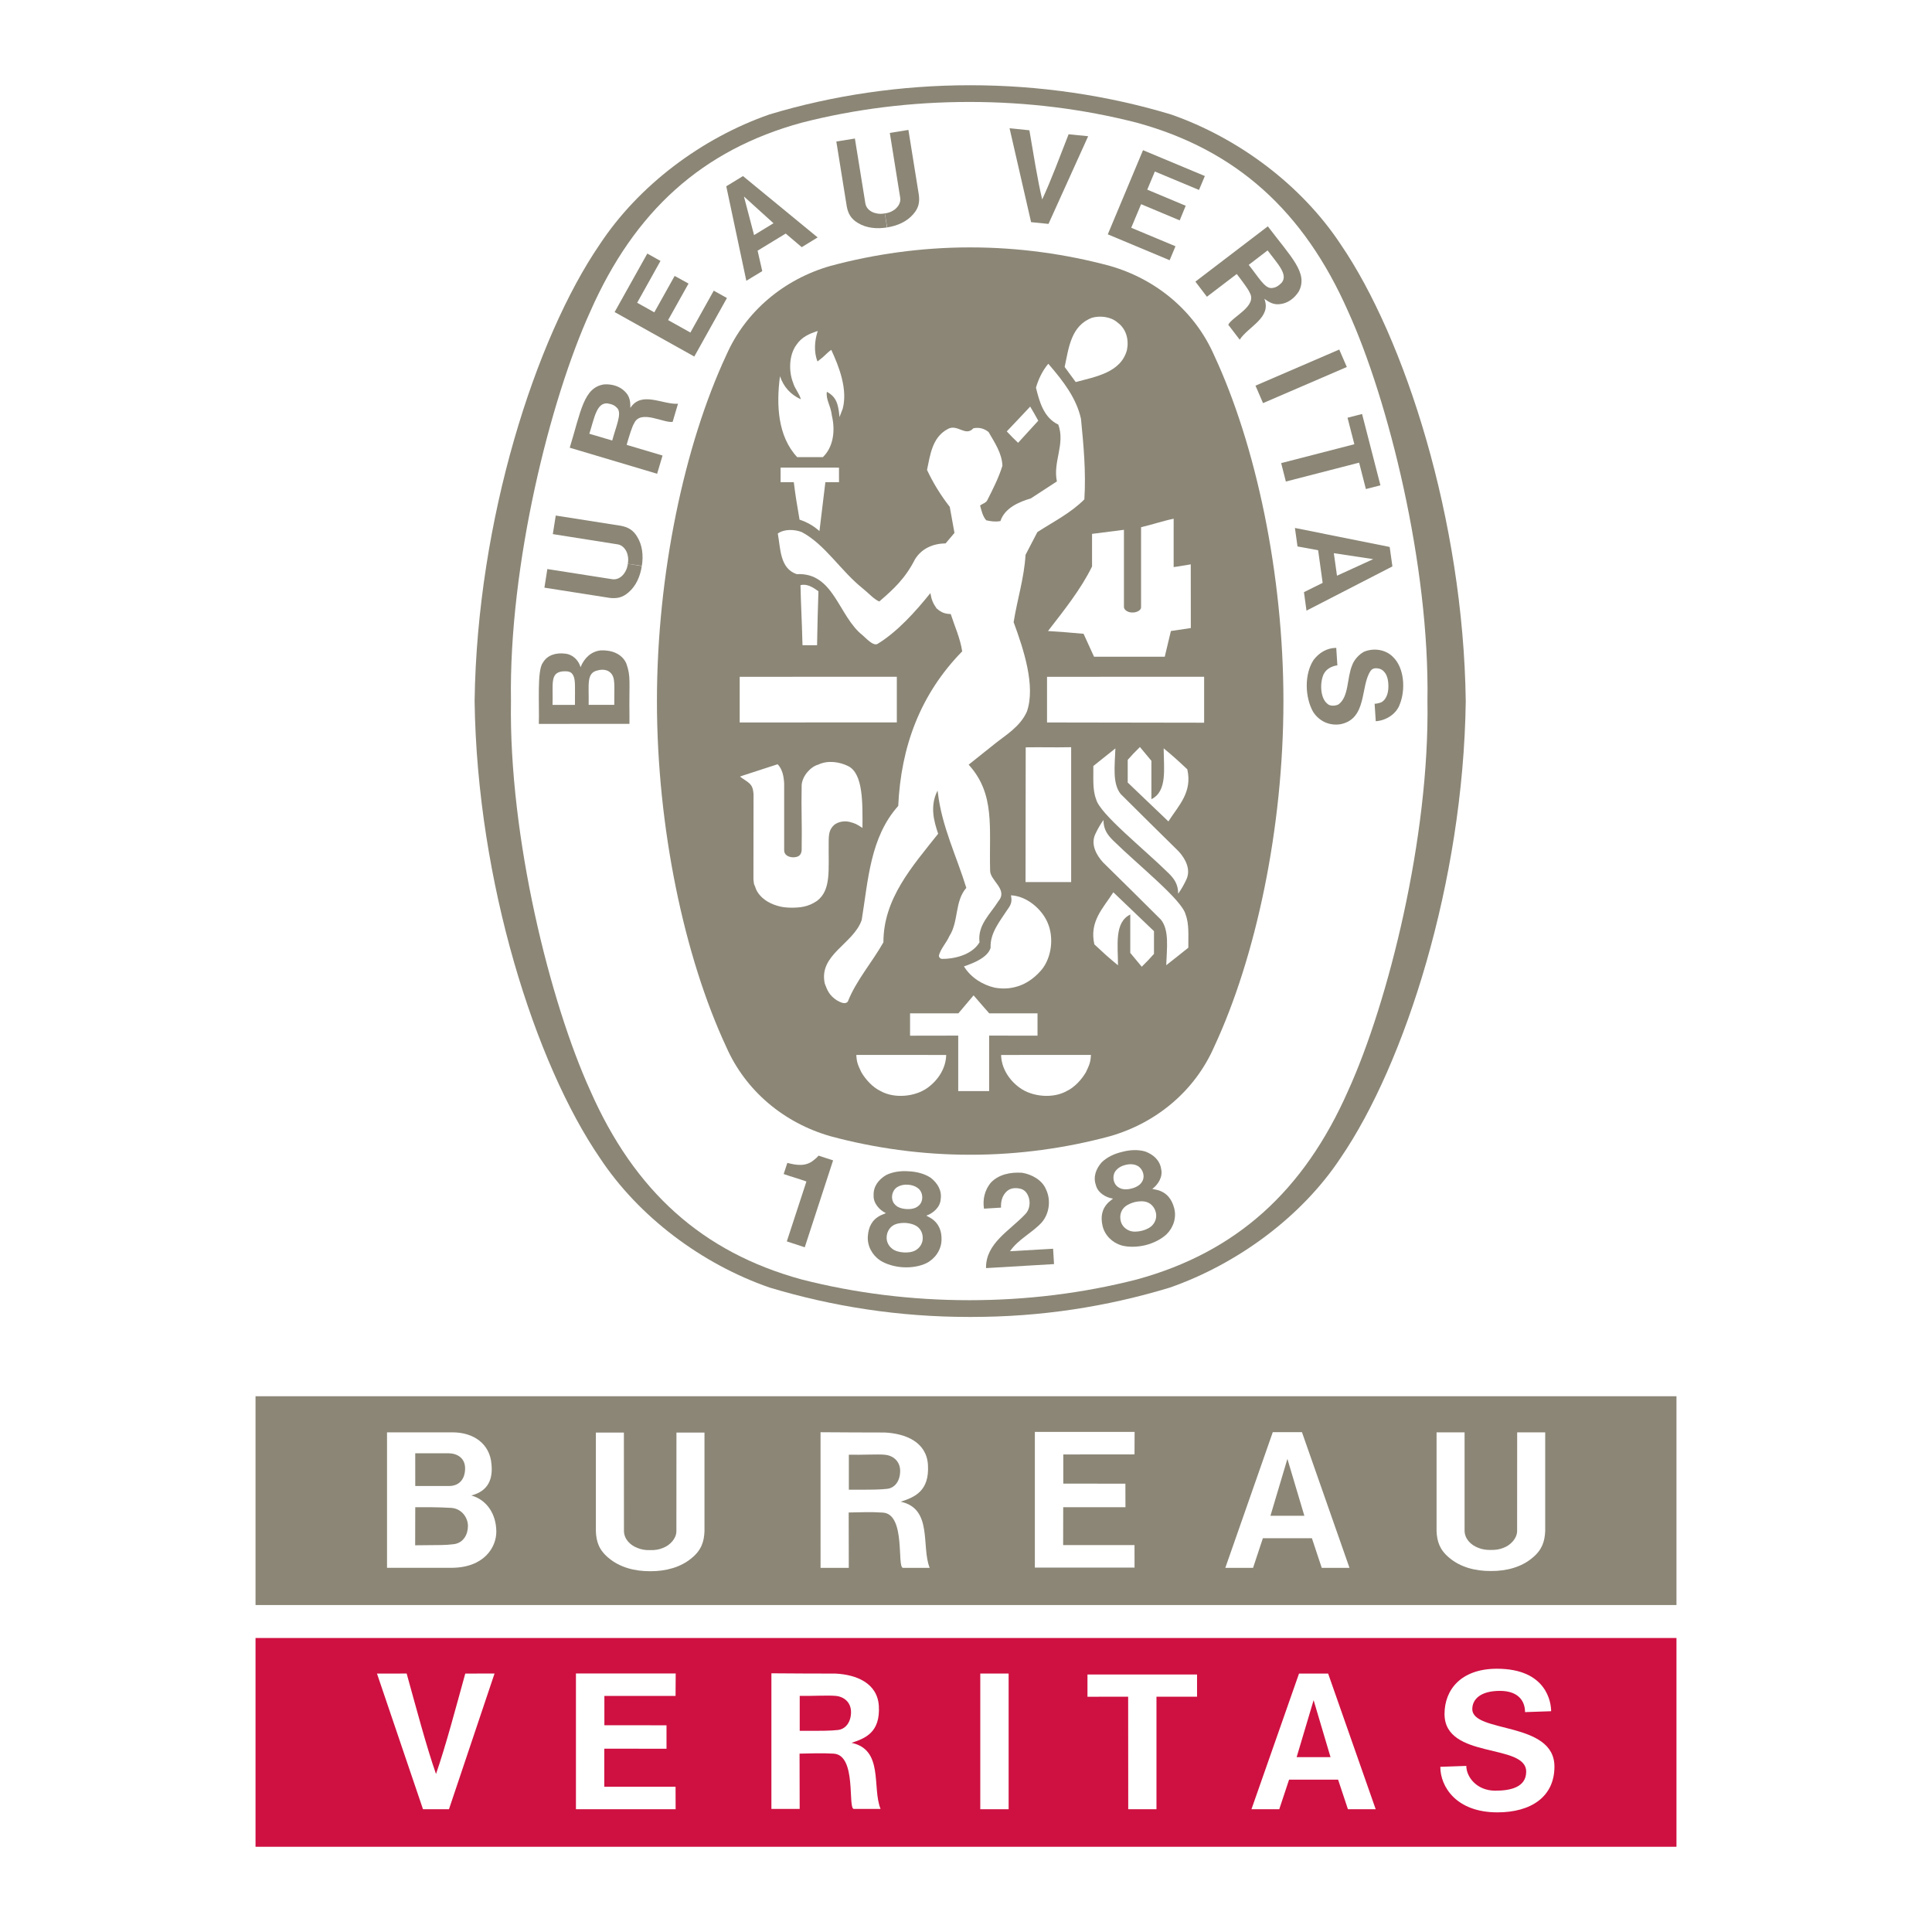
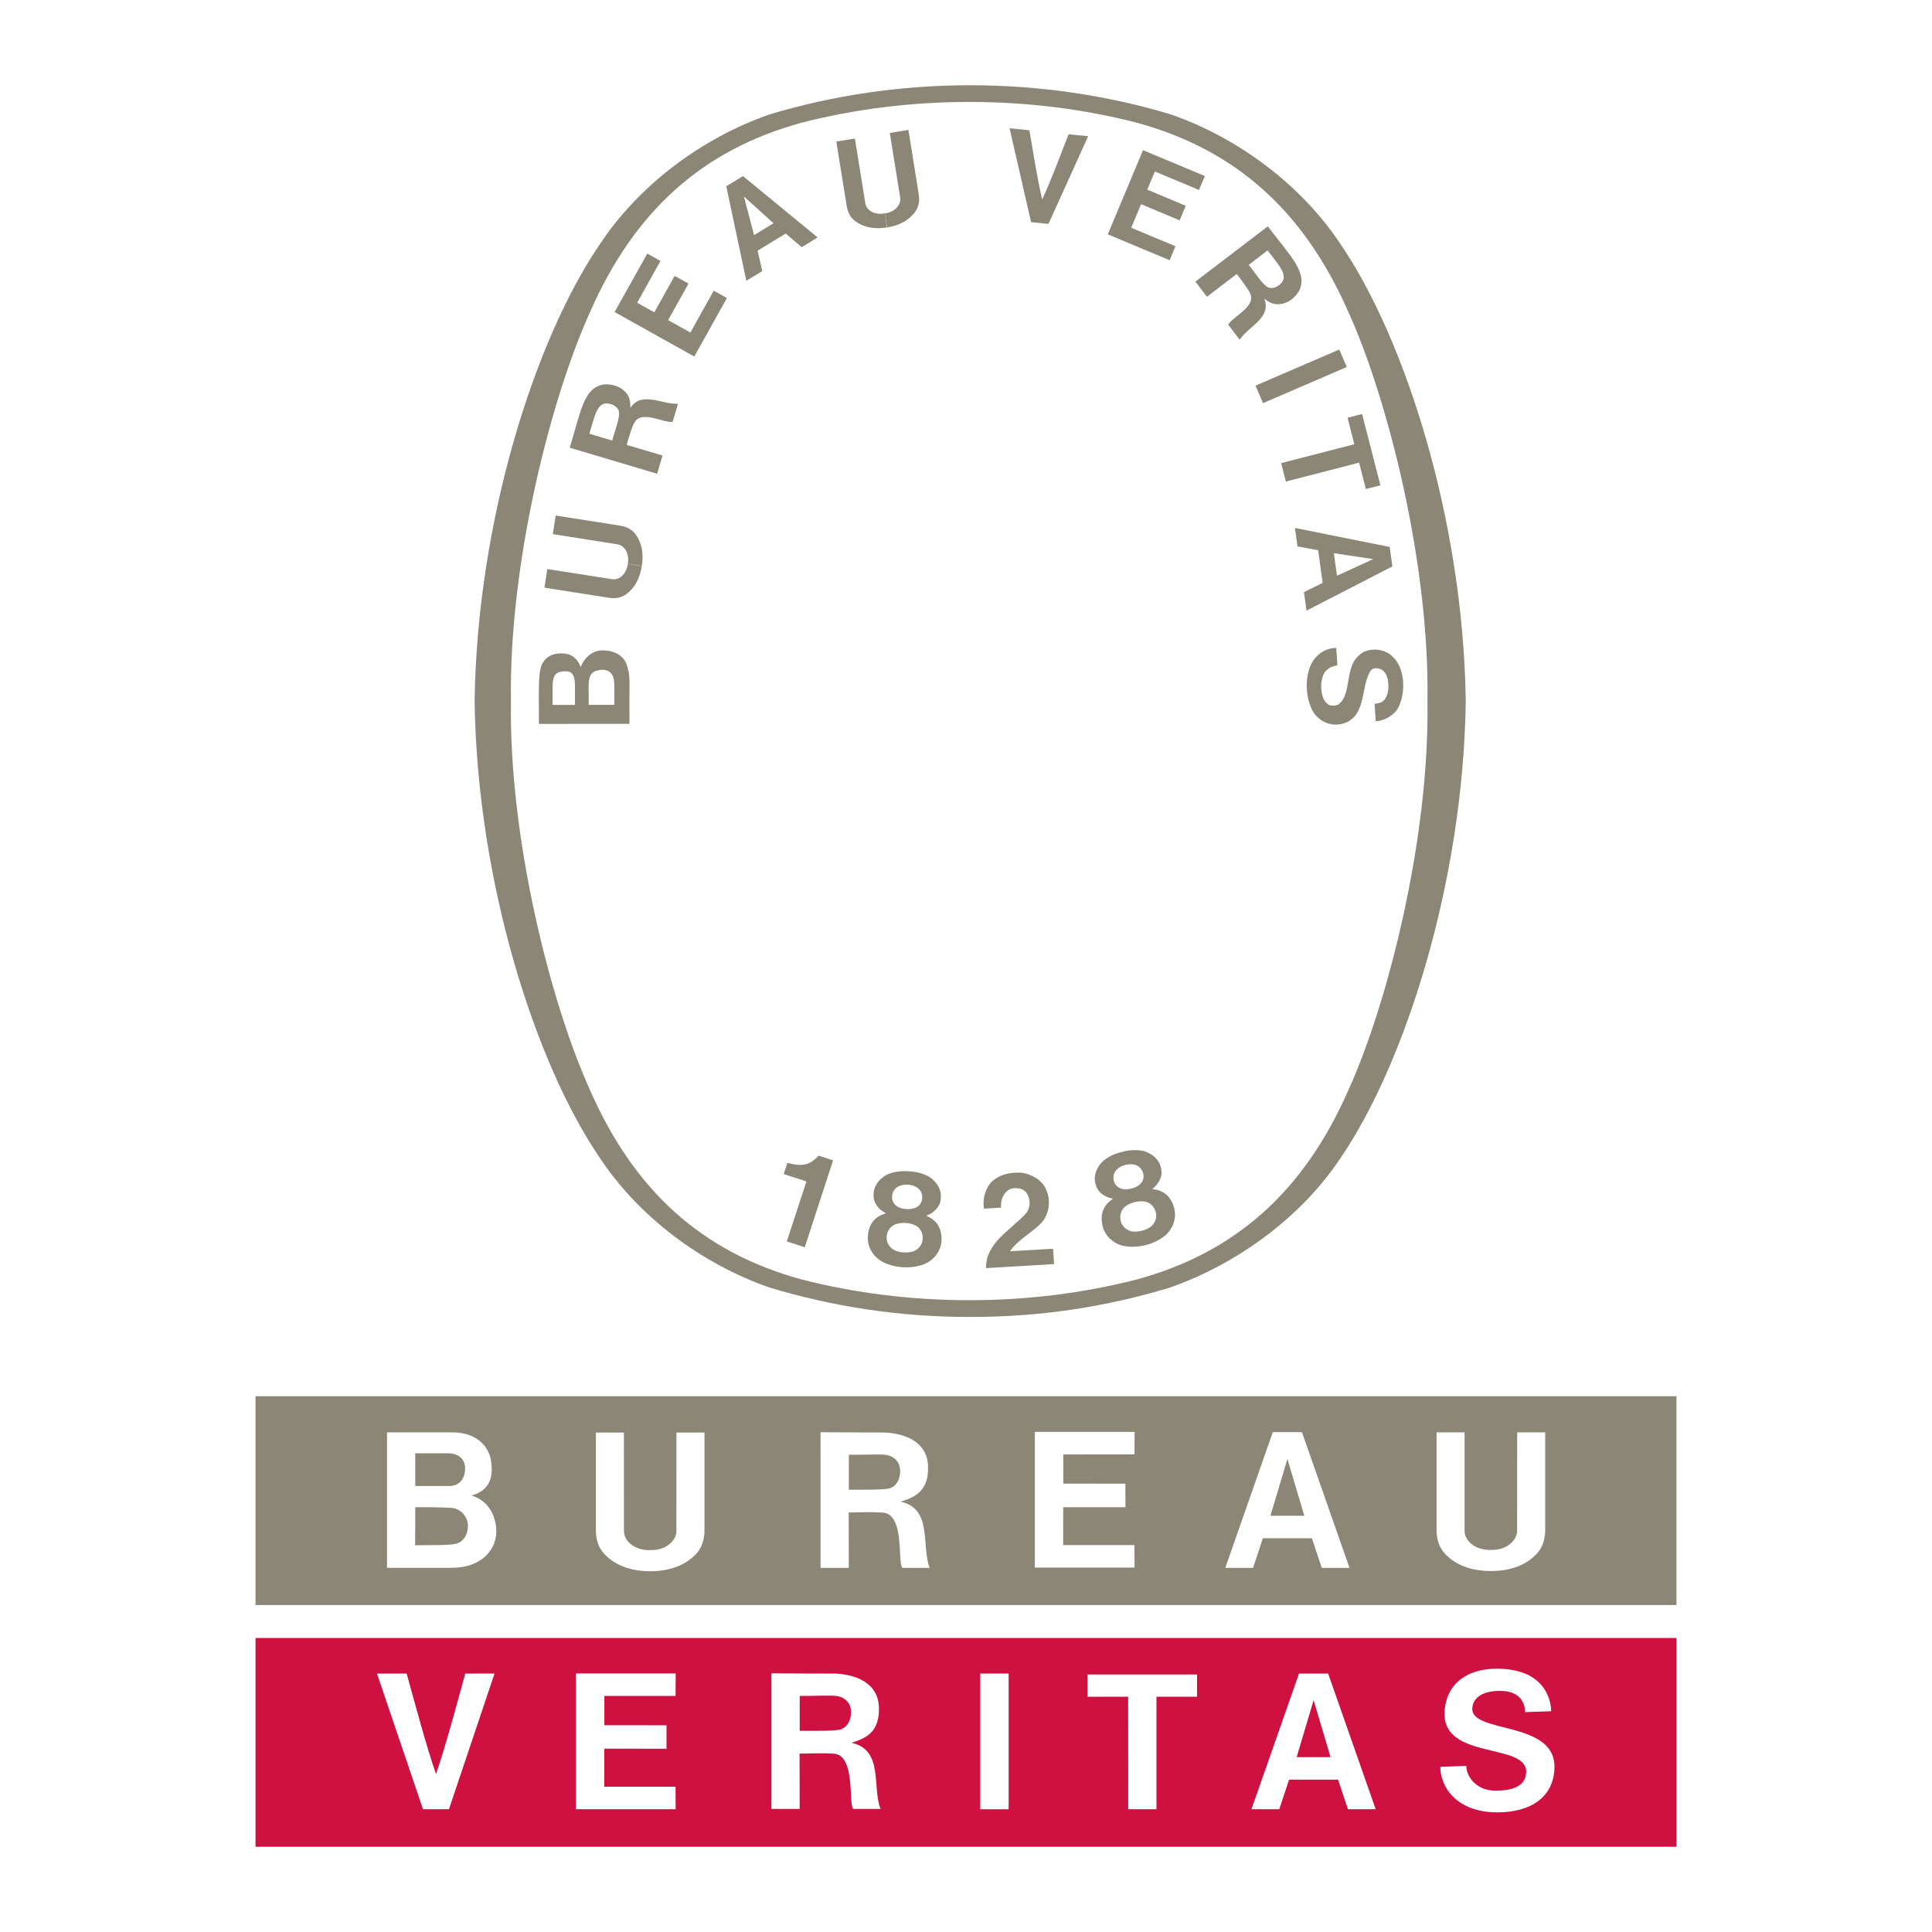
<svg xmlns="http://www.w3.org/2000/svg" version="1.0" id="Layer_1" x="0px" y="0px" width="192.756px" height="192.756px" viewBox="0 0 192.756 192.756" enable-background="new 0 0 192.756 192.756" xml:space="preserve">
  <g>
    <polygon fill-rule="evenodd" clip-rule="evenodd" fill="#FFFFFF" points="0,0 192.756,0 192.756,192.756 0,192.756 0,0  " />
    <path fill-rule="evenodd" clip-rule="evenodd" d="M76.768,11.418C77.004,11.338,76.531,11.495,76.768,11.418L76.768,11.418z" />
    <path fill-rule="evenodd" clip-rule="evenodd" d="M76.768,11.418C76.812,11.404,76.728,11.432,76.768,11.418L76.768,11.418z" />
    <path fill-rule="evenodd" clip-rule="evenodd" fill="#8B8676" d="M96.793,131.391h0.147c6.921,0,13.439-1.013,19.739-2.916   c6.771-2.356,13.2-7.086,17.085-12.969c6.403-9.371,12.225-27.492,12.474-45.532V69.92c-0.249-18.044-6.07-36.159-12.474-45.534   c-3.885-5.885-10.166-10.609-16.939-12.968c-6.303-1.901-13.114-2.914-20.032-2.914c-6.915,0-13.728,1.013-20.025,2.914   c-6.773,2.359-13.052,7.083-16.933,12.968c-6.413,9.375-12.229,27.49-12.483,45.534v0.054c0.253,18.04,6.07,36.161,12.483,45.532   c3.88,5.883,10.159,10.594,16.933,12.949c6.298,1.901,12.963,2.936,19.882,2.936H96.793L96.793,131.391z" />
    <path fill-rule="evenodd" clip-rule="evenodd" fill="#FFFFFF" d="M142.417,69.946c0.224,13.589-3.917,30.086-7.909,38.864   c-4.419,10.027-11.175,16.13-21.09,18.843c-5.341,1.365-10.943,2.068-16.705,2.068c-5.758,0-11.393-0.703-16.731-2.068   c-9.92-2.713-16.675-8.815-21.092-18.843c-3.996-8.778-8.131-25.275-7.911-38.864c-0.221-13.587,3.915-30.079,7.911-38.862   c4.417-10.025,11.172-16.131,21.092-18.843c5.338-1.369,10.973-2.07,16.731-2.07c5.761,0,11.364,0.701,16.705,2.07   c9.915,2.712,16.671,8.818,21.09,18.843C138.5,39.868,142.641,56.359,142.417,69.946L142.417,69.946z" />
-     <path fill-rule="evenodd" clip-rule="evenodd" fill="#8B8676" d="M96.873,24.684c4.747,0,9.488,0.666,13.86,1.845   c4.652,1.33,8.477,4.537,10.396,8.907c4.176,8.956,6.919,21.845,6.919,34.51c0,12.667-2.743,25.556-6.919,34.51   c-1.92,4.371-5.744,7.58-10.396,8.907c-4.372,1.182-9.113,1.845-13.86,1.845H96.72c-4.745,0-9.486-0.663-13.858-1.845   c-4.654-1.327-8.479-4.536-10.401-8.907c-4.173-8.954-6.918-21.842-6.918-34.51c0-12.665,2.745-25.554,6.918-34.51   c1.922-4.37,5.747-7.578,10.401-8.907c4.373-1.179,9.113-1.845,13.858-1.845H96.873L96.873,24.684z" />
    <path fill-rule="evenodd" clip-rule="evenodd" fill="#FFFFFF" d="M103.587,41.975c-0.658-1.111-0.116-0.117-0.806-1.411   L103.587,41.975L103.587,41.975z" />
    <polygon fill-rule="evenodd" clip-rule="evenodd" fill="#FFFFFF" points="89.476,67.519 89.476,72.075 73.799,72.08 73.799,67.526    89.476,67.519  " />
    <path fill-rule="evenodd" clip-rule="evenodd" fill="#FFFFFF" d="M85.931,106.967c-0.336-0.72-0.462-0.975-0.495-1.716   c3.28,0,5.491,0,8.965,0.002c-0.021,1.243-0.729,2.46-1.852,3.273c-1.245,0.905-3.311,1.102-4.687,0.333   C87.072,108.486,86.362,107.713,85.931,106.967L85.931,106.967z" />
    <path fill-rule="evenodd" clip-rule="evenodd" fill="#FFFFFF" d="M95.602,103.323l-4.806,0.008v-2.228l4.822-0.002l1.517-1.794   c0.743,0.86,0.792,0.924,1.561,1.794h4.818v2.229l-4.827-0.008c0,2.406,0,2.739,0,5.536c-0.961,0-2.202,0-3.085,0V103.323   L95.602,103.323z" />
-     <path fill-rule="evenodd" clip-rule="evenodd" fill="#FFFFFF" d="M96.173,96.417c0.983-0.33,2.375-0.895,2.66-1.852   c-0.075-1.482,0.944-2.675,1.709-3.857c0.382-0.516,0.432-0.826,0.321-1.381c1.533,0.062,3.088,1.339,3.679,2.779   c0.609,1.455,0.377,3.364-0.569,4.585c-1.183,1.438-2.816,2.19-4.726,1.849C98.047,98.267,96.863,97.542,96.173,96.417   L96.173,96.417z" />
+     <path fill-rule="evenodd" clip-rule="evenodd" fill="#FFFFFF" d="M96.173,96.417c0.983-0.33,2.375-0.895,2.66-1.852   c-0.075-1.482,0.944-2.675,1.709-3.857c0.382-0.516,0.432-0.826,0.321-1.381c1.533,0.062,3.088,1.339,3.679,2.779   c0.609,1.455,0.377,3.364-0.569,4.585C98.047,98.267,96.863,97.542,96.173,96.417   L96.173,96.417z" />
    <path fill-rule="evenodd" clip-rule="evenodd" fill="#FFFFFF" d="M84.605,76.426c-0.858-0.419-2.014-0.595-2.968-0.14   c-0.771,0.211-1.583,1.123-1.655,2.028c-0.052,2.713,0.046,3.549,0,6.53c-0.052,0.469-0.298,0.691-0.884,0.691   c-0.497-0.027-0.866-0.274-0.861-0.703v-6.657c-0.042-0.706-0.157-1.395-0.649-1.927l-3.449,1.121l-0.313,0.112   c0.876,0.647,1.277,0.666,1.355,1.74l-0.01,8.518l0.052,0.45l0.124,0.298l0.098,0.27l0.12,0.221   c0.57,0.909,1.529,1.282,2.202,1.449c0.297,0.089,0.821,0.131,1.116,0.133c0.892,0.005,1.737-0.056,2.652-0.693   c1.417-1.112,1.106-3.055,1.144-5.88c0.007-0.792,0.061-1.24,0.556-1.693c0.41-0.314,0.984-0.413,1.515-0.296   c0.6,0.162,0.696,0.211,1.299,0.607C86.062,80.166,86.137,77.161,84.605,76.426L84.605,76.426z" />
    <path fill-rule="evenodd" clip-rule="evenodd" fill="#FFFFFF" d="M116.584,87.113c-2.514-2.474-6.87-5.92-7.227-7.38   c-0.375-0.985-0.253-2.167-0.274-3.309c0.725-0.572,1.325-1.069,2.202-1.756c-0.066,1.747-0.31,3.519,0.529,4.553   c2.059,2.046,3.921,3.898,5.772,5.711c0.694,0.749,1.24,1.811,0.788,2.797c-0.216,0.471-0.51,1.001-0.828,1.435   C117.547,88.208,117.135,87.657,116.584,87.113L116.584,87.113z" />
    <path fill-rule="evenodd" clip-rule="evenodd" fill="#FFFFFF" d="M102.335,74.562c1.916-0.027,2.54,0.023,4.535-0.014v13.456   h-4.551L102.335,74.562L102.335,74.562z" />
    <path fill-rule="evenodd" clip-rule="evenodd" fill="#FFFFFF" d="M112.513,75.81c0.481-0.535,0.652-0.729,1.217-1.28l1.146,1.376   v3.827c1.616-0.789,1.225-3.079,1.225-5.069c0.956,0.785,1.439,1.229,2.356,2.089c0.521,2.291-0.855,3.594-1.886,5.2l-4.059-3.878   V75.81L112.513,75.81z" />
    <path fill-rule="evenodd" clip-rule="evenodd" fill="#FFFFFF" d="M116.208,65.522l0.612-2.565l1.988-0.297l-0.005-6.354   c-0.77,0.112-1.083,0.197-1.707,0.27v-4.823c-1.043,0.213-2.151,0.591-3.252,0.847v7.997c-0.014,0.387-0.631,0.516-0.757,0.511   h-0.167c-0.396,0-0.785-0.272-0.785-0.542c0-2.905,0-4.973,0-7.707l-3.182,0.406v3.254c-1.12,2.284-2.782,4.352-4.394,6.438   c1.717,0.12,1.838,0.12,3.548,0.277l1.045,2.288H116.208L116.208,65.522z" />
    <path fill-rule="evenodd" clip-rule="evenodd" fill="#FFFFFF" d="M80.052,63.939c-0.051-2.107-0.141-3.484-0.188-5.556   c0.654-0.176,1.283,0.234,1.791,0.609c-0.082,2.643-0.082,2.617-0.136,5.381h-1.453L80.052,63.939L80.052,63.939z" />
    <path fill-rule="evenodd" clip-rule="evenodd" fill="#FFFFFF" d="M79.771,51.846c-0.35-2.068-0.379-2.225-0.574-3.74   c-0.501,0-0.675,0-1.318,0V46.65c2.281-0.007,3.543,0.005,5.827,0.005l0.002,1.451c-0.568,0-0.79,0-1.36,0l-0.591,4.881   C81.164,52.455,80.498,52.083,79.771,51.846L79.771,51.846z" />
    <path fill-rule="evenodd" clip-rule="evenodd" fill="#FFFFFF" d="M79.535,45.609c-1.949-2.089-2.092-5.224-1.717-8.063l0.002-0.009   c0.361,1.056,1.03,1.811,2.075,2.3c-0.117-0.554-0.609-1.062-0.769-1.655c-0.453-1.142-0.41-2.776,0.335-3.782   c0.532-0.788,1.292-1.111,2.127-1.378c-0.314,0.947-0.413,2.084-0.024,3.041c0.544-0.422,0.572-0.45,0.995-0.858   c0.164-0.15,0.239-0.206,0.375-0.303c0.774,1.656,1.656,3.937,1.145,5.871l-0.322,0.837c-0.122-1.367-0.343-2.019-1.262-2.521   c-0.117,0.797,0.39,1.362,0.506,2.401c0.375,1.604,0.08,3.186-0.909,4.12H79.535L79.535,45.609z" />
    <path fill-rule="evenodd" clip-rule="evenodd" fill="#FFFFFF" d="M103.587,41.975l-2.012,2.204   c-0.543-0.513-0.588-0.571-1.13-1.139c1.034-1.083,1.138-1.201,2.336-2.476L103.587,41.975L103.587,41.975z" />
    <path fill-rule="evenodd" clip-rule="evenodd" fill="#FFFFFF" d="M106.221,36.613c0.408-1.911,0.626-4.112,2.727-4.911   c0.792-0.224,1.871-0.12,2.544,0.471c0.9,0.654,1.156,1.753,0.938,2.778c-0.623,2.218-3.1,2.628-5.104,3.166L106.221,36.613   L106.221,36.613z" />
    <polygon fill-rule="evenodd" clip-rule="evenodd" fill="#FFFFFF" points="120.136,67.519 120.136,72.105 104.462,72.08    104.462,67.526 120.136,67.519  " />
    <path fill-rule="evenodd" clip-rule="evenodd" fill="#FFFFFF" d="M82.287,98.129c-0.631-2.896,2.86-3.938,3.686-6.341   c0.652-4.018,0.847-8.252,3.643-11.38c0.274-5.911,2.188-11.13,6.382-15.423c-0.199-1.322-0.746-2.483-1.142-3.721   c-0.554-0.023-0.922-0.122-1.419-0.572c-0.363-0.512-0.511-0.891-0.612-1.519c-1.456,1.814-3.268,3.842-5.259,5.062   c-0.368,0.206-0.834-0.228-1.496-0.847c-2.445-1.927-2.856-6.3-6.581-6.105c-1.691-0.568-1.611-2.559-1.888-4.054   c0.63-0.455,1.646-0.434,2.398-0.141c2.328,1.24,3.874,3.861,6.07,5.615c0.591,0.47,1.116,1.085,1.658,1.306   c1.438-1.238,2.596-2.302,3.569-4.223c0.682-1.083,1.805-1.555,3.048-1.573l0.884-1.045l-0.471-2.6   c-0.908-1.161-1.655-2.38-2.268-3.684c0.316-1.493,0.514-3.228,2.028-4.056c0.984-0.609,1.792,0.789,2.598-0.098   c0.595-0.124,1.107,0.04,1.516,0.375c0.614,1.067,1.342,2.128,1.379,3.369c-0.373,1.203-0.947,2.324-1.515,3.447   c-0.131,0.255-0.474,0.333-0.711,0.511c0.137,0.511,0.261,1.083,0.612,1.477c0.455,0.099,0.878,0.174,1.416,0.078   c0.437-1.317,1.854-1.908,3.034-2.262l2.601-1.695c-0.415-1.969,0.849-3.702,0.141-5.669c-1.482-0.692-1.906-2.375-2.229-3.684   c0.239-0.828,0.643-1.692,1.23-2.384l0.087,0.101c1.421,1.65,2.722,3.346,3.174,5.395c0.257,2.617,0.51,5.296,0.336,8.035   c-1.399,1.399-3.092,2.222-4.689,3.266l-1.179,2.267c-0.139,2.34-0.828,4.45-1.187,6.717c1.008,2.734,2.204,6.379,1.324,8.919   c-0.675,1.509-2.099,2.335-3.148,3.172l-2.664,2.126c2.673,2.942,2.028,6.279,2.141,10.546c-0.027,1.026,1.817,1.887,0.833,3.062   c-0.823,1.315-2.105,2.382-1.89,4.114c-0.816,1.37-2.772,1.667-3.698,1.655c-0.197,0.012-0.356-0.138-0.356-0.335   c0.195-0.71,0.746-1.259,1.039-1.929c0.952-1.458,0.516-3.468,1.697-4.823c-0.973-3.169-2.441-6.107-2.839-9.493l-0.031-0.21   c-0.79,1.552-0.357,3.078,0.061,4.302c-2.621,3.309-5.462,6.483-5.462,10.834c-1.123,1.991-2.718,3.805-3.548,5.907   c-0.281,0.352-0.801,0.044-1.121-0.132C82.723,99.286,82.544,98.809,82.287,98.129L82.287,98.129z" />
    <path fill-rule="evenodd" clip-rule="evenodd" fill="#FFFFFF" d="M111.062,83.859c2.514,2.473,6.872,5.923,7.226,7.383   c0.372,0.985,0.258,2.167,0.272,3.311c-0.728,0.57-1.325,1.067-2.205,1.749c0.064-1.739,0.311-3.511-0.531-4.548   c-2.055-2.047-3.916-3.897-5.771-5.709c-0.687-0.745-1.238-1.812-0.788-2.797c0.216-0.471,0.512-1.003,0.828-1.438   C110.094,82.771,110.514,83.317,111.062,83.859L111.062,83.859z" />
    <path fill-rule="evenodd" clip-rule="evenodd" fill="#FFFFFF" d="M115.132,95.169c-0.48,0.53-0.656,0.73-1.219,1.281l-1.146-1.379   v-3.829c-1.613,0.791-1.224,3.079-1.224,5.067c-0.955-0.781-1.436-1.224-2.359-2.087c-0.516-2.29,0.861-3.591,1.893-5.198   l4.056,3.878V95.169L115.132,95.169z" />
-     <path fill-rule="evenodd" clip-rule="evenodd" fill="#FFFFFF" d="M108.348,106.967c0.337-0.72,0.457-0.975,0.496-1.716   c-3.287,0-5.486,0-8.963,0.002c0.021,1.243,0.729,2.46,1.853,3.273c1.237,0.905,3.31,1.102,4.684,0.333   C107.207,108.486,107.915,107.713,108.348,106.967L108.348,106.967z" />
    <path fill-rule="evenodd" clip-rule="evenodd" fill="#8B8676" d="M98.376,126.519c-0.043-2.485,2.391-3.746,3.922-5.39   c0.415-0.401,0.567-1.187,0.271-1.841c-0.183-0.412-0.447-0.611-0.782-0.693c-0.537-0.124-0.992-0.045-1.332,0.253   c-0.474,0.442-0.609,1.015-0.584,1.637l-1.699,0.103c-0.146-0.942,0.084-1.857,0.661-2.569c0.79-0.852,1.982-1.091,3.144-1.011   c0.936,0.152,2.012,0.715,2.394,1.684c0.495,1.053,0.326,2.401-0.452,3.289c-1.003,1.069-2.318,1.65-3.151,2.855l4.3-0.248   c0.035,0.532,0.063,1.046,0.092,1.531L98.376,126.519L98.376,126.519z" />
    <path fill-rule="evenodd" clip-rule="evenodd" fill="#8B8676" d="M83.119,115.771l-0.028,0.082l-2.801,8.588l-1.789-0.586   l1.925-5.881l0.026-0.101c-0.708-0.248-1.569-0.494-2.265-0.74l0.366-1.111c0.905,0.234,1.833,0.389,2.624-0.266   c0.287-0.222,0.336-0.283,0.49-0.457L83.119,115.771L83.119,115.771z" />
    <path fill-rule="evenodd" clip-rule="evenodd" fill="#8B8676" d="M117.146,120.53c-0.225-0.846-0.694-1.523-1.637-1.796   l-0.547-0.119c0.559-0.396,1.074-1.191,0.889-1.968c-0.129-0.886-0.771-1.45-1.572-1.756c-0.703-0.213-1.527-0.18-2.308,0.028   c-0.788,0.181-1.531,0.532-2.056,1.048c-0.568,0.646-0.873,1.442-0.575,2.283c0.194,0.777,1.025,1.241,1.7,1.335l-0.427,0.356   c-0.713,0.68-0.807,1.498-0.614,2.352c0.214,0.949,0.976,1.692,1.901,1.965c0.703,0.183,1.545,0.171,2.368-0.025   c0.815-0.204,1.573-0.587,2.107-1.076C117.073,122.479,117.402,121.476,117.146,120.53L117.146,120.53z M111.235,118.081   c-0.216-0.376-0.221-1.001,0.169-1.377c0.216-0.234,0.544-0.403,0.889-0.482c0.342-0.09,0.711-0.097,1.013,0.014   c0.512,0.152,0.802,0.71,0.788,1.14c-0.005,0.333-0.157,0.596-0.369,0.797c-0.22,0.194-0.529,0.338-0.853,0.413   c-0.319,0.087-0.652,0.099-0.936,0.03C111.65,118.533,111.396,118.371,111.235,118.081L111.235,118.081z M114.994,122.219   c-0.232,0.265-0.639,0.472-1.079,0.576c-0.443,0.111-0.897,0.123-1.224-0.009c-0.442-0.166-0.748-0.513-0.86-0.907   c-0.167-0.583,0-1.207,0.507-1.562c0.215-0.152,0.529-0.293,0.865-0.385c0.347-0.079,0.693-0.098,0.951-0.062   c0.612,0.077,1.053,0.548,1.175,1.144C115.411,121.414,115.309,121.865,114.994,122.219L114.994,122.219z" />
    <path fill-rule="evenodd" clip-rule="evenodd" fill="#8B8676" d="M93.935,123.759c0.035-0.872-0.211-1.664-1.029-2.203   l-0.486-0.274c0.647-0.214,1.379-0.82,1.43-1.615c0.138-0.887-0.304-1.613-0.975-2.148c-0.609-0.412-1.402-0.621-2.213-0.658   c-0.802-0.062-1.621,0.054-2.274,0.387c-0.734,0.447-1.262,1.118-1.227,2.012c-0.042,0.8,0.605,1.486,1.227,1.777l-0.516,0.215   c-0.887,0.435-1.22,1.189-1.286,2.062c-0.082,0.973,0.427,1.905,1.231,2.445c0.61,0.382,1.426,0.623,2.265,0.676   c0.839,0.051,1.679-0.092,2.333-0.401C93.278,125.6,93.893,124.734,93.935,123.759L93.935,123.759z M89.021,119.658   c-0.094-0.417,0.092-1.024,0.567-1.263c0.276-0.158,0.64-0.224,0.996-0.198c0.352,0.021,0.706,0.127,0.959,0.317   c0.445,0.293,0.556,0.914,0.413,1.32c-0.103,0.321-0.326,0.521-0.591,0.653c-0.268,0.12-0.598,0.164-0.931,0.139   c-0.331-0.014-0.654-0.097-0.909-0.249C89.281,120.217,89.082,119.984,89.021,119.658L89.021,119.658z M91.372,124.728   c-0.297,0.181-0.748,0.261-1.2,0.228c-0.45-0.021-0.891-0.152-1.158-0.37c-0.38-0.289-0.563-0.713-0.556-1.128   c0.015-0.605,0.362-1.148,0.95-1.337c0.249-0.077,0.593-0.126,0.942-0.11c0.35,0.026,0.692,0.113,0.927,0.224   c0.56,0.255,0.841,0.837,0.776,1.446C92.013,124.081,91.775,124.486,91.372,124.728L91.372,124.728z" />
    <polygon fill-rule="evenodd" clip-rule="evenodd" fill="#8B8676" points="134.372,36.616 126.012,40.219 125.261,38.477    133.617,34.874 134.372,36.616  " />
    <path fill-rule="evenodd" clip-rule="evenodd" fill="#8B8676" d="M102.872,22.164l-2.147-9.367l1.977,0.201   c0.4,2.316,0.809,4.947,1.277,6.9c0.854-1.819,1.78-4.314,2.636-6.501l1.951,0.194l-3.958,8.748L102.872,22.164L102.872,22.164z" />
    <polygon fill-rule="evenodd" clip-rule="evenodd" fill="#8B8676" points="67.31,27.53 65.281,31.162 63.57,30.206 65.896,26.034    64.583,25.298 61.321,31.134 69.27,35.572 72.526,29.734 71.211,29 68.881,33.178 66.656,31.936 68.695,28.292 67.31,27.53  " />
    <path fill-rule="evenodd" clip-rule="evenodd" fill="#8B8676" d="M62.491,66.202c-0.429-0.978-1.481-1.367-2.569-1.311   c-0.922,0.103-1.616,0.729-2.003,1.676c-0.143-0.556-0.658-1.254-1.528-1.353c-0.917-0.113-1.789,0.134-2.229,0.907   c-0.598,0.771-0.338,4.153-0.403,6.103l9.041-0.007l0.002-0.661C62.754,67.962,62.96,67.531,62.491,66.202L62.491,66.202z    M57.362,70.326h-2.234c0.065-2.087-0.282-3.2,1.001-3.343c0.755-0.054,0.963,0.114,1.132,0.569   C57.406,68.024,57.362,68.514,57.362,70.326L57.362,70.326z M61.286,70.321l-2.534,0.004H58.73   c0.045-2.027-0.271-3.212,0.934-3.447c0.419-0.112,0.945-0.075,1.25,0.247C61.429,67.618,61.27,68.448,61.286,70.321L61.286,70.321   z" />
    <polygon fill-rule="evenodd" clip-rule="evenodd" fill="#8B8676" points="134.444,41.677 135.894,41.304 137.725,48.42    136.275,48.792 135.6,46.158 128.29,48.043 127.823,46.205 135.124,44.322 134.444,41.677  " />
    <path fill-rule="evenodd" clip-rule="evenodd" fill="#8B8676" d="M88.493,22.691c-1.01,0.168-2.051,0.07-2.893-0.441   c-0.72-0.424-0.98-0.963-1.114-1.63l-1.045-6.501l1.852-0.298l1.05,6.501c0.104,0.535,0.577,0.86,1.069,0.959   c0.27,0.07,0.572,0.065,0.87,0.009L88.493,22.691L88.493,22.691z" />
    <path fill-rule="evenodd" clip-rule="evenodd" fill="#8B8676" d="M88.517,22.686c1.013-0.155,1.969-0.574,2.607-1.327   c0.553-0.624,0.633-1.217,0.553-1.892l-1.045-6.504l-1.855,0.298l1.042,6.501c0.07,0.493-0.277,0.999-0.715,1.248   c-0.239,0.155-0.526,0.244-0.821,0.281L88.517,22.686L88.517,22.686z" />
    <path fill-rule="evenodd" clip-rule="evenodd" fill="#8B8676" d="M138.648,54.57l-9.453-1.896l0.258,1.845l2.057,0.378l0.452,3.256   l-1.866,0.926l0.253,1.843l8.572-4.412L138.648,54.57L138.648,54.57z M133.392,57.438l-0.316-2.247l3.926,0.594h0.016l-0.007,0.002   h0.014h-0.022L133.392,57.438L133.392,57.438z" />
    <path fill-rule="evenodd" clip-rule="evenodd" fill="#8B8676" d="M137.277,70.206l0.17-0.03l0.214-0.054l0.146-0.049   c0.599-0.328,0.746-1.128,0.709-1.779c-0.021-0.657-0.229-1.327-0.84-1.563c-0.319-0.09-0.727-0.118-0.94,0.215   c-1.024,1.518-0.314,4.741-2.961,5.304c-1.151,0.195-2.169-0.307-2.767-1.231c-0.82-1.465-0.887-3.758,0.051-5.179   c0.568-0.738,1.337-1.193,2.258-1.203l0.113,1.744c-0.569,0.075-1.131,0.366-1.389,0.921c-0.384,0.913-0.293,2.366,0.38,2.9   c0.244,0.272,0.81,0.242,1.119,0.078c1.05-0.758,0.834-2.638,1.361-3.899c0.183-0.532,0.676-1.081,1.176-1.351   c0.928-0.398,2.126-0.256,2.876,0.488c1.21,1.139,1.264,3.378,0.706,4.74c-0.316,0.943-1.341,1.634-2.4,1.698l-0.113-1.745   L137.277,70.206L137.277,70.206z" />
    <path fill-rule="evenodd" clip-rule="evenodd" fill="#8B8676" d="M64.032,56.481c-0.155,1.013-0.568,1.971-1.315,2.612   c-0.623,0.556-1.219,0.635-1.892,0.558l-6.508-1.02l0.291-1.857l6.504,1.018c0.544,0.065,0.999-0.279,1.247-0.715   c0.153-0.242,0.244-0.528,0.279-0.826L64.032,56.481L64.032,56.481z" />
    <path fill-rule="evenodd" clip-rule="evenodd" fill="#8B8676" d="M64.036,56.46c0.164-1.011,0.062-2.054-0.455-2.893   c-0.419-0.718-0.963-0.978-1.629-1.109l-6.504-1.021l-0.293,1.851l6.508,1.029c0.483,0.082,0.861,0.575,0.957,1.062   c0.075,0.276,0.073,0.576,0.017,0.872L64.036,56.46L64.036,56.46z" />
    <path fill-rule="evenodd" clip-rule="evenodd" fill="#8B8676" d="M74.128,17.568l-1.667,1.018l2,9.427l1.589-0.963l-0.464-2.04   l2.804-1.708l1.599,1.357l1.587-0.971L74.128,17.568L74.128,17.568z M75.234,23.455l-1.008-3.838l-0.007-0.016l0.007,0.006   l-0.002-0.011l0.009,0.016l2.94,2.661L75.234,23.455L75.234,23.455z" />
    <polygon fill-rule="evenodd" clip-rule="evenodd" fill="#8B8676" points="118.297,20.529 114.462,18.921 115.22,17.111    119.624,18.951 120.209,17.563 114.039,14.984 110.525,23.38 116.696,25.962 117.277,24.569 112.862,22.724 113.848,20.372    117.699,21.987 118.297,20.529  " />
    <path fill-rule="evenodd" clip-rule="evenodd" fill="#8B8676" d="M62.893,40.697c-0.002-0.625-0.04-1.149-0.556-1.646   c-0.504-0.518-1.299-0.755-2.075-0.699c-2.028,0.312-2.295,2.638-3.418,6.316l8.717,2.598l0.542-1.817l-3.444-1.024l-0.138-0.044   c0.234-0.837,0.569-1.899,0.738-2.129c0.623-1.442,2.936-0.026,3.85-0.162l0.534-1.805C66.083,40.371,63.999,38.981,62.893,40.697   L62.893,40.697z M61.082,43.951l-2.284-0.675c0.5-1.557,0.718-3.125,1.815-3.027c0.441,0.072,0.744,0.19,0.999,0.504   C62.039,41.286,61.49,42.449,61.082,43.951L61.082,43.951z" />
    <path fill-rule="evenodd" clip-rule="evenodd" fill="#8B8676" d="M126.492,22.581l-7.227,5.517l1.149,1.508l2.855-2.176   l0.122-0.092c0.532,0.683,1.195,1.581,1.285,1.848c0.801,1.358-1.713,2.392-2.132,3.212l1.142,1.493   c0.845-1.311,3.2-2.18,2.459-4.079c0.51,0.363,0.953,0.64,1.663,0.514c0.713-0.099,1.371-0.598,1.782-1.266   C130.531,27.237,128.813,25.652,126.492,22.581L126.492,22.581z M127.854,28.229c-0.317,0.312-0.591,0.488-1.002,0.509   c-0.68,0.033-1.294-1.095-2.267-2.312l1.885-1.444C127.438,26.297,128.574,27.401,127.854,28.229L127.854,28.229z" />
    <polygon fill-rule="evenodd" clip-rule="evenodd" fill="#8B8676" points="25.494,160.134 167.262,160.134 167.262,139.304    25.494,139.304 25.494,160.134  " />
    <polygon fill-rule="evenodd" clip-rule="evenodd" fill="#CE1141" points="25.494,184.252 167.262,184.252 167.262,163.423    25.494,163.423 25.494,184.252  " />
    <path fill-rule="evenodd" clip-rule="evenodd" fill="#FFFFFF" d="M64.871,154.654c0.445,0.019,0.889-0.05,1.273-0.216   c0.7-0.263,1.331-0.931,1.34-1.662l0.005-9.848h2.797v9.848c-0.04,1.01-0.293,1.861-1.252,2.651   c-1.113,0.951-2.626,1.341-4.147,1.334h-0.035c-1.524,0.007-3.032-0.383-4.145-1.334c-0.959-0.79-1.217-1.642-1.257-2.651v-9.848   h2.795l0.007,9.848c0.029,0.807,0.641,1.399,1.341,1.662C63.98,154.604,64.426,154.673,64.871,154.654L64.871,154.654z" />
    <polygon fill-rule="evenodd" clip-rule="evenodd" fill="#FFFFFF" points="112.281,148.026 106.084,148.021 106.084,145.111    113.19,145.104 113.2,142.86 103.248,142.86 103.248,156.402 113.193,156.402 113.19,154.154 106.07,154.154 106.077,150.373    112.288,150.373 112.281,148.026  " />
    <path fill-rule="evenodd" clip-rule="evenodd" fill="#FFFFFF" d="M148.749,154.638c0.44,0.012,0.887-0.054,1.273-0.218   c0.698-0.266,1.329-0.932,1.341-1.665l0.005-9.847h2.797v9.847c-0.045,1.011-0.298,1.864-1.257,2.654   c-1.113,0.954-2.621,1.341-4.146,1.331h-0.034c-1.524,0.01-3.032-0.377-4.148-1.331c-0.954-0.79-1.212-1.644-1.254-2.654v-9.847   h2.795v9.847c0.032,0.809,0.651,1.399,1.348,1.665C147.854,154.584,148.299,154.649,148.749,154.638L148.749,154.638z" />
    <path fill-rule="evenodd" clip-rule="evenodd" fill="#FFFFFF" d="M38.612,142.905c2.713,0.003,4.295,0,6.535,0   c2.089,0,3.735,1.128,3.889,3.193c0.144,1.439-0.304,2.678-2.018,3.104c1.515,0.419,2.488,1.81,2.5,3.604   c0.007,1.533-1.184,3.615-4.509,3.615h-6.396V142.905L38.612,142.905z" />
    <path fill-rule="evenodd" clip-rule="evenodd" fill="#8B8676" d="M41.43,150.373c1.001,0,2.242-0.01,3.578,0.067   c1.05,0.065,1.679,0.967,1.679,1.812c0,0.844-0.459,1.697-1.42,1.812c-0.962,0.113-1.058,0.078-3.846,0.11l0.009-3.779V150.373   L41.43,150.373z" />
    <path fill-rule="evenodd" clip-rule="evenodd" fill="#8B8676" d="M41.428,144.992c1.317,0,2.195,0,3.283,0   c0.895,0,1.692,0.467,1.692,1.505c0,1.088-0.6,1.761-1.592,1.761c-0.991,0-2.035,0-3.381,0L41.428,144.992L41.428,144.992z" />
    <path fill-rule="evenodd" clip-rule="evenodd" fill="#FFFFFF" d="M129.896,142.887h-2.911l-4.736,13.54h2.769l0.98-2.959h4.891   l0.982,2.959h2.769L129.896,142.887L129.896,142.887z M126.754,151.226l1.687-5.661v-0.026l0.005,0.015l0.002-0.015v0.026   l1.686,5.661H126.754L126.754,151.226z" />
    <path fill-rule="evenodd" clip-rule="evenodd" fill="#FFFFFF" d="M89.862,149.826c1.393-0.45,2.879-1.053,2.72-3.679   c-0.141-2.278-2.225-3.121-4.312-3.226c-2.326,0-3.812-0.014-6.405-0.028l0.002,13.533h2.816l-0.009-5.524   c1.294-0.019,2.11-0.075,3.409,0.01c2.319,0.144,1.374,5.51,2.014,5.515h2.659C91.893,154.291,93.088,150.519,89.862,149.826   L89.862,149.826z M88.488,148.544c-0.806,0.077-1.205,0.089-3.798,0.082v-3.489c1.327,0.031,2.781-0.065,3.576,0   c0.802,0.07,1.536,0.612,1.542,1.609C89.813,147.737,89.29,148.467,88.488,148.544L88.488,148.544z" />
    <path fill-rule="evenodd" clip-rule="evenodd" fill="#FFFFFF" d="M42.203,180.508l-4.592-13.535l2.961-0.003   c0.94,3.372,1.944,7.203,2.928,10.021c0.982-2.818,1.986-6.649,2.921-10.019l2.919-0.003l-4.546,13.538H42.203L42.203,180.508z" />
    <polygon fill-rule="evenodd" clip-rule="evenodd" fill="#FFFFFF" points="66.498,172.133 60.299,172.126 60.299,169.204    67.4,169.202 67.415,166.964 57.462,166.964 57.462,180.506 67.408,180.506 67.4,178.259 60.29,178.259 60.29,174.466    66.498,174.473 66.498,172.133  " />
    <polygon fill-rule="evenodd" clip-rule="evenodd" fill="#FFFFFF" points="97.803,166.97 100.631,166.97 100.631,180.508    97.803,180.508 97.803,166.97  " />
    <polygon fill-rule="evenodd" clip-rule="evenodd" fill="#FFFFFF" points="108.497,169.284 108.497,167.063 119.43,167.063    119.43,169.282 115.381,169.282 115.381,180.508 112.564,180.508 112.556,169.282 108.497,169.284  " />
    <path fill-rule="evenodd" clip-rule="evenodd" fill="#FFFFFF" d="M132.508,166.973h-2.905l-4.745,13.535h2.774l0.979-2.952h4.891   l0.982,2.952h2.77L132.508,166.973L132.508,166.973z M129.366,175.312l1.688-5.668v-0.022l0.008,0.014l0.002-0.014v0.022   l1.682,5.668H129.366L129.366,175.312z" />
    <path fill-rule="evenodd" clip-rule="evenodd" fill="#FFFFFF" d="M84.957,173.882c1.396-0.448,2.879-1.053,2.725-3.681   c-0.143-2.274-2.225-3.119-4.314-3.227c-2.328,0-3.813-0.011-6.405-0.028v13.531h2.821l-0.012-5.517   c1.292-0.017,2.105-0.07,3.407,0.002c2.321,0.146,1.376,5.515,2.012,5.515h2.663C86.988,178.339,88.186,174.571,84.957,173.882   L84.957,173.882z M83.583,172.603c-0.804,0.077-1.205,0.089-3.795,0.079v-3.483c1.327,0.022,2.778-0.073,3.578,0   c0.802,0.064,1.536,0.609,1.541,1.605C84.91,171.795,84.385,172.522,83.583,172.603L83.583,172.603z" />
    <path fill-rule="evenodd" clip-rule="evenodd" fill="#FFFFFF" d="M143.701,176.276c0,1.972,1.578,4.544,5.699,4.544   c3.325,0,5.687-1.536,5.687-4.565c0-4.559-8.195-3.313-8.195-5.741c0-0.945,0.776-1.815,2.758-1.815   c1.834,0,2.504,1.016,2.504,2.119l2.603-0.089c0-0.865-0.44-4.239-5.407-4.239c-3.57,0-5.229,2.083-5.229,4.514   c0,4.562,8.147,2.879,8.147,5.756c0,1.587-1.629,1.897-3.08,1.897c-1.883,0-2.894-1.398-2.894-2.472L143.701,176.276   L143.701,176.276z" />
  </g>
</svg>